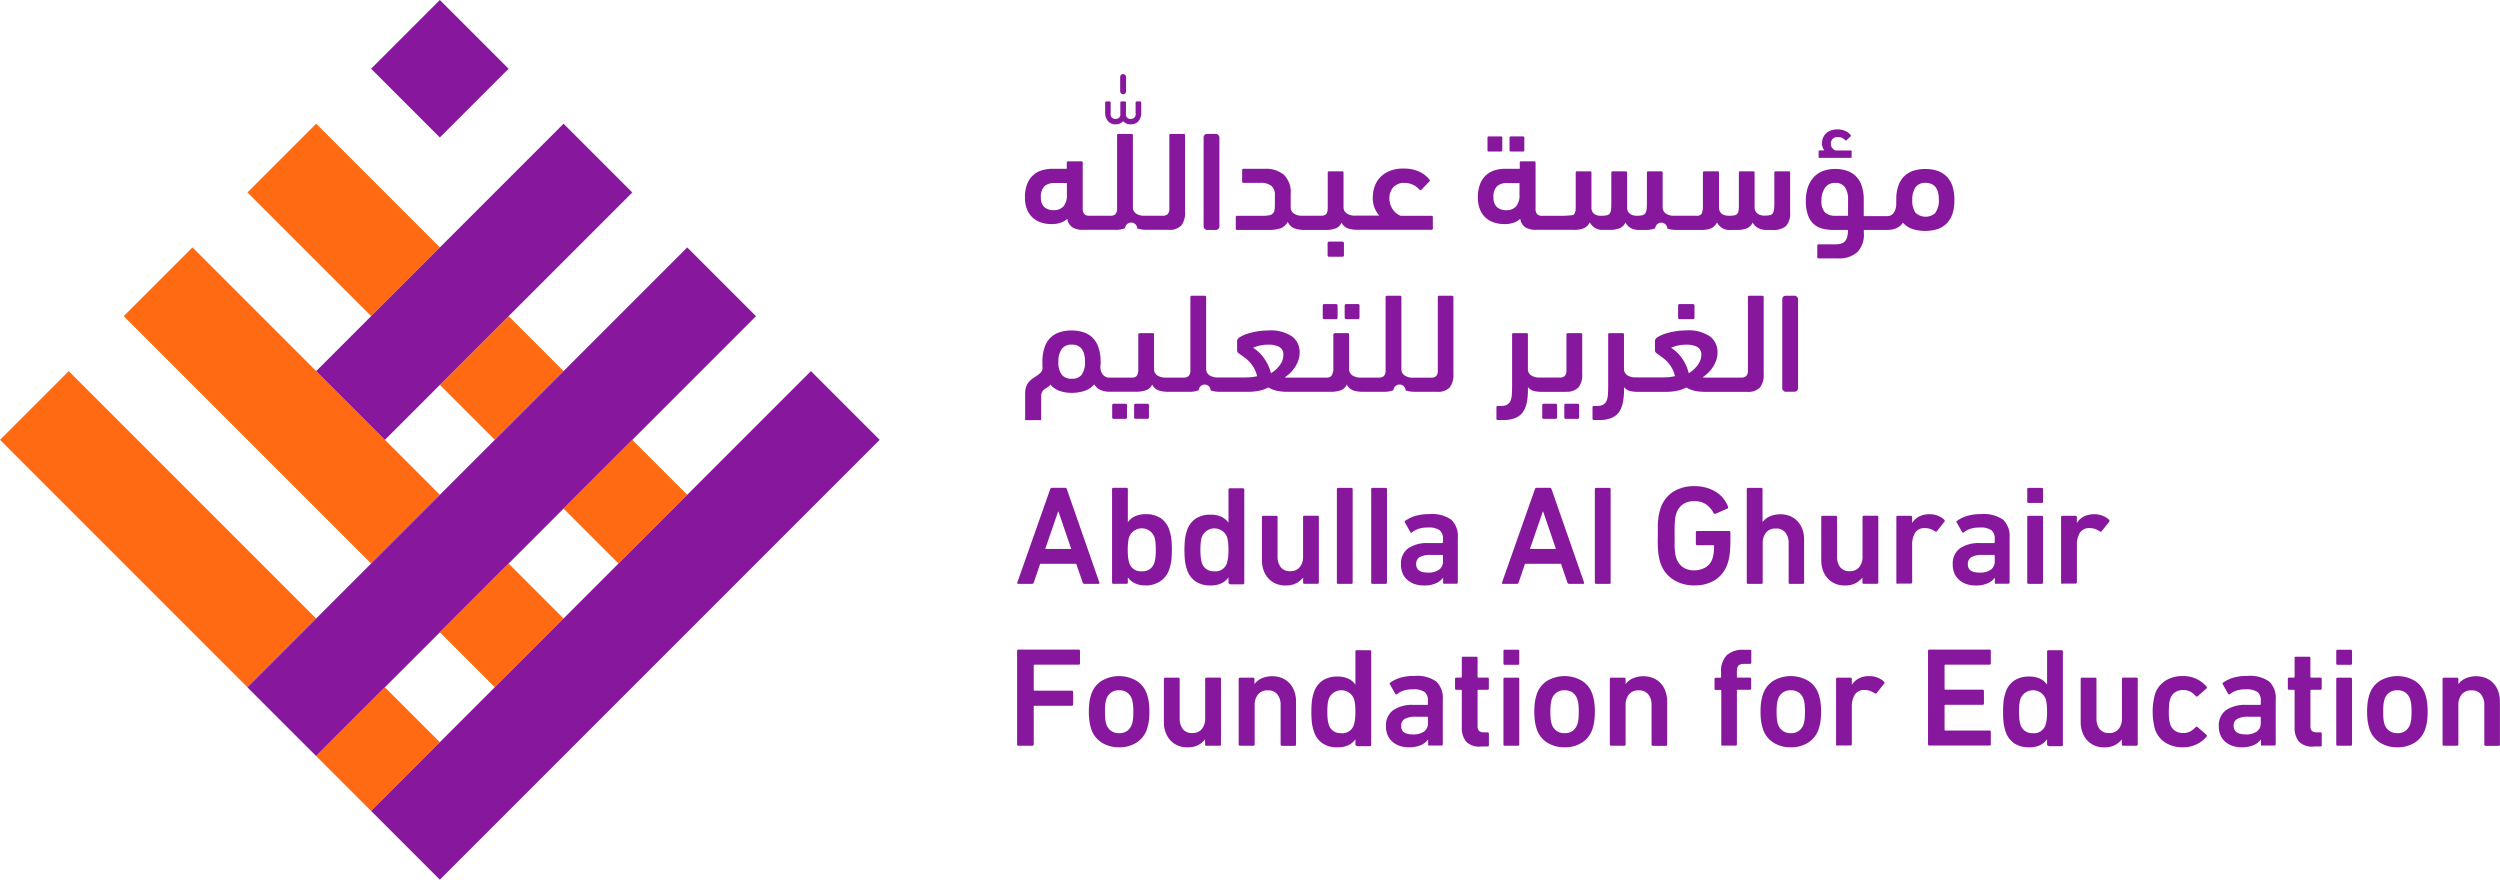
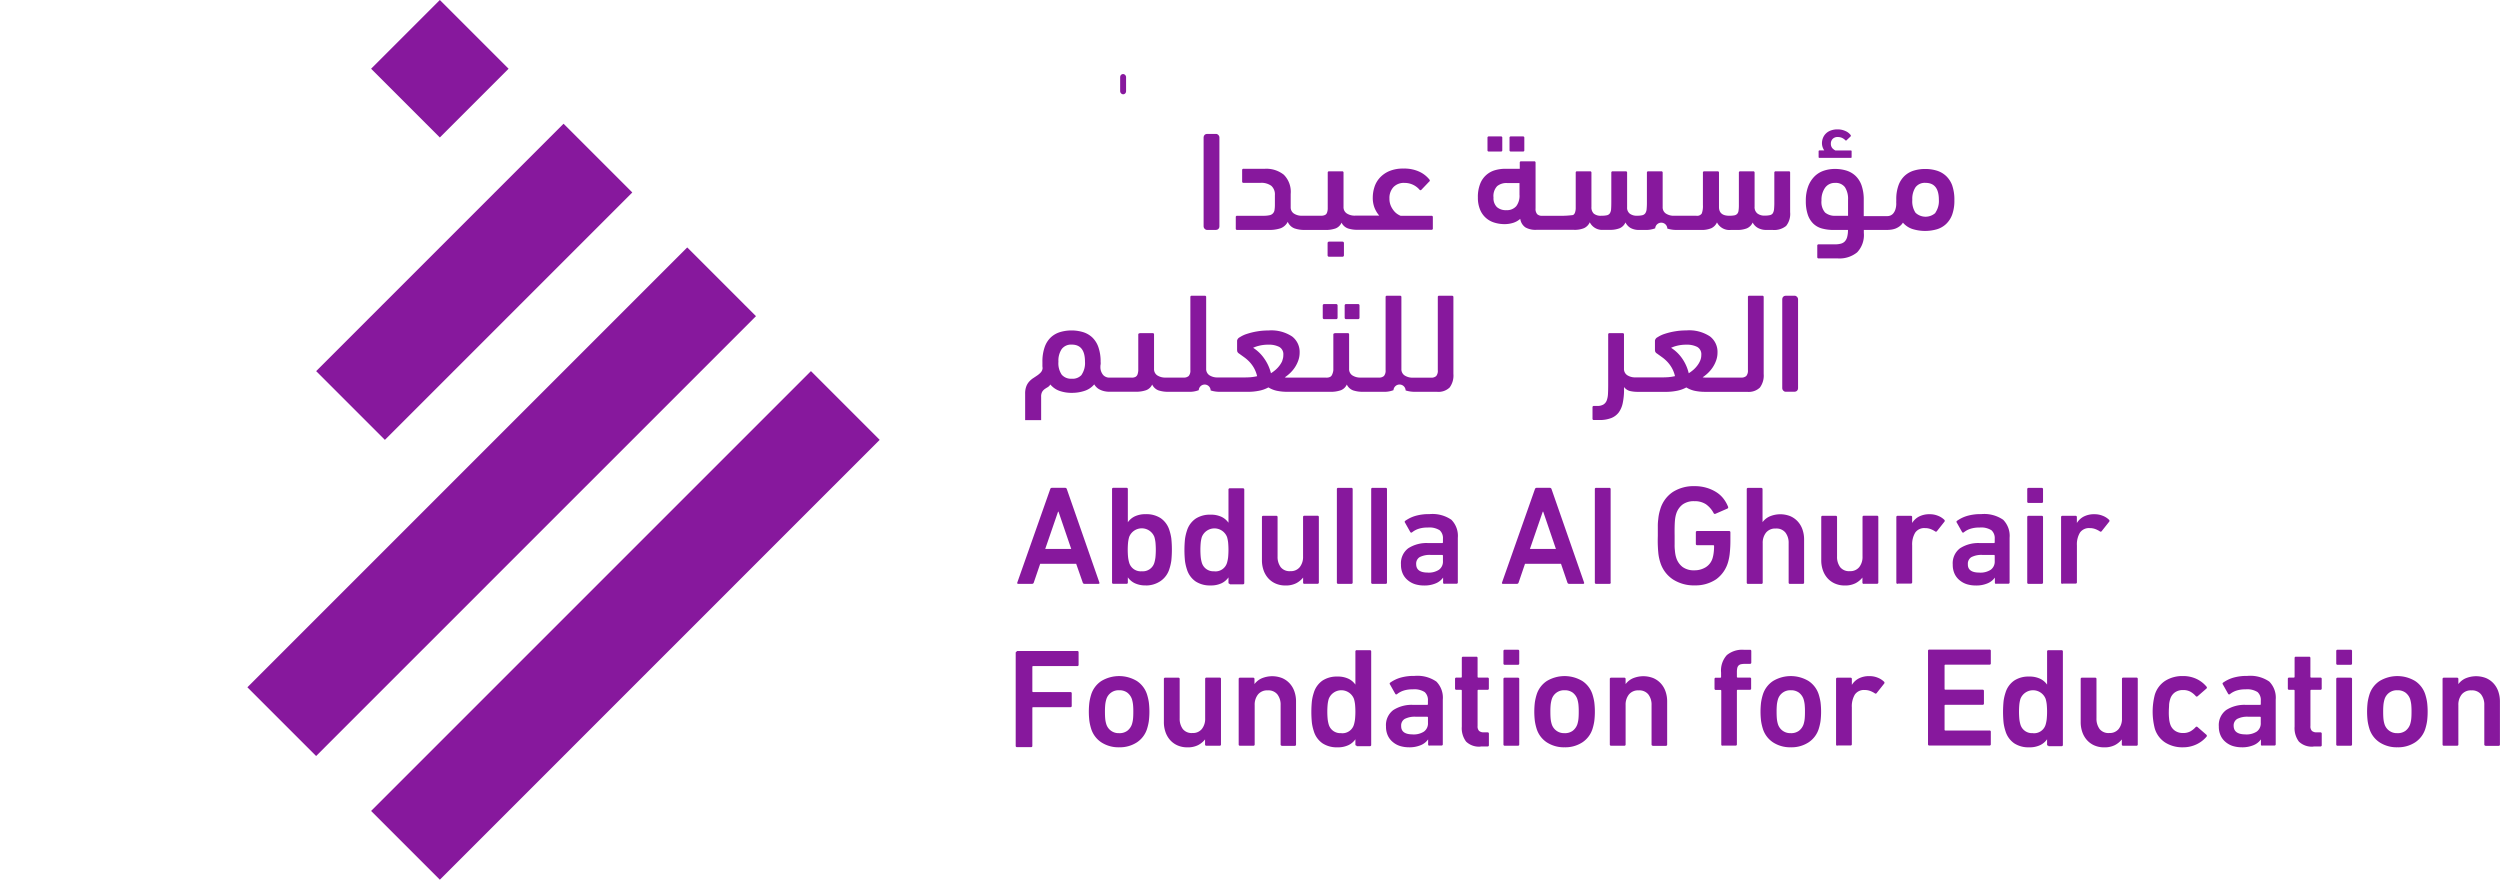
<svg xmlns="http://www.w3.org/2000/svg" width="259.09" height="91.168">
  <g transform="translate(-.001 .001)">
-     <path fill="#ff6a13" d="M58.404 52.709l7.124-7.124 5.697 5.696-7.125 7.124zM45.586 39.886l7.124-7.124 5.697 5.696-7.125 7.124zM25.645 19.943l7.124-7.124 12.82 12.82-7.123 7.125zm19.943 45.588l7.124-7.124 5.697 5.696-7.125 7.124zM12.824 32.762l7.124-7.124 25.64 25.64-7.124 7.124zm19.94 45.587l7.124-7.124 5.697 5.696-7.125 7.124zM.001 45.584l7.124-7.124 25.64 25.64-7.124 7.124z" />
-     <path fill="#87189d" d="M38.46 7.123l7.124-7.124 7.124 7.124-7.124 7.124zm-5.695 31.338l25.64-25.64 7.124 7.124-25.64 25.64zm5.695 45.582l45.584-45.584 7.124 7.124-45.584 45.584zM25.639 71.226l45.584-45.584 7.124 7.124L32.763 78.35zm79.779-3.763a.129.129 0 01.145-.145h6.219a.129.129 0 01.145.149v1.269a.129.129 0 01-.145.149h-4.561a.079.079 0 00-.087.087v2.517a.079.079 0 00.087.087h3.85a.128.128 0 01.145.149v1.269a.129.129 0 01-.145.149h-3.85a.079.079 0 00-.087.087v3.91a.128.128 0 01-.145.145h-1.435a.129.129 0 01-.145-.145v-9.677zm10.572 9.983a3.259 3.259 0 01-1.853-.514 2.616 2.616 0 01-1.061-1.435 5.25 5.25 0 01-.174-.767 8.133 8.133 0 010-1.949 5.263 5.263 0 01.174-.767 2.616 2.616 0 011.061-1.435 3.574 3.574 0 013.69 0 2.62 2.62 0 011.061 1.435 5.308 5.308 0 01.174.767 8.088 8.088 0 010 1.949 5.288 5.288 0 01-.174.767 2.616 2.616 0 01-1.061 1.435 3.234 3.234 0 01-1.837.514zm0-1.464a1.36 1.36 0 00.829-.24 1.426 1.426 0 00.489-.68 2.819 2.819 0 00.116-.564q.029-.286.029-.738a7.308 7.308 0 00-.029-.734 3.125 3.125 0 00-.116-.572 1.426 1.426 0 00-.489-.68 1.36 1.36 0 00-.829-.24 1.323 1.323 0 00-1.331.925 3.094 3.094 0 00-.116.572 7.3 7.3 0 00-.029.734q0 .452.029.738a2.8 2.8 0 00.116.564 1.323 1.323 0 001.331.912zm9.043 1.303a.129.129 0 01-.145-.145v-.51a2.256 2.256 0 01-.726.593 2.367 2.367 0 01-1.107.228 2.487 2.487 0 01-1.016-.2 2.2 2.2 0 01-.763-.547 2.442 2.442 0 01-.485-.829 3.114 3.114 0 01-.17-1.045v-4.453a.128.128 0 01.145-.145h1.347a.129.129 0 01.145.145v4.063a1.791 1.791 0 00.323 1.111 1.169 1.169 0 001 .415 1.182 1.182 0 00.974-.415 1.687 1.687 0 00.344-1.1v-4.084a.129.129 0 01.145-.145h1.349a.129.129 0 01.145.145v6.773a.129.129 0 01-.145.145h-1.347zm7.831 0a.129.129 0 01-.145-.145v-4.067a1.737 1.737 0 00-.336-1.111 1.194 1.194 0 00-1-.415 1.219 1.219 0 00-1 .415 1.687 1.687 0 00-.352 1.111v4.067a.129.129 0 01-.145.145h-1.368a.128.128 0 01-.145-.145v-6.762a.128.128 0 01.145-.145h1.347a.129.129 0 01.145.145v.518a1.9 1.9 0 01.7-.576 2.819 2.819 0 012.181-.041 2.281 2.281 0 01.767.547 2.392 2.392 0 01.489.829 3.122 3.122 0 01.17 1.045v4.45a.128.128 0 01-.145.145h-1.338zm7.75 0a.129.129 0 01-.145-.145v-.527a1.853 1.853 0 01-.7.6 2.554 2.554 0 01-1.169.236 2.683 2.683 0 01-1.538-.415 2.351 2.351 0 01-.908-1.273 4.859 4.859 0 01-.191-.829 11.319 11.319 0 010-2.3 4.859 4.859 0 01.191-.829 2.359 2.359 0 01.908-1.273 2.683 2.683 0 011.538-.415 2.554 2.554 0 011.169.236 1.853 1.853 0 01.7.6v-3.425a.129.129 0 01.145-.145h1.347a.129.129 0 01.145.145v9.66a.129.129 0 01-.145.145h-1.347zm-1.609-1.3a1.244 1.244 0 001.318-.908 3.46 3.46 0 00.108-.543 8.292 8.292 0 000-1.551 3.474 3.474 0 00-.108-.543 1.4 1.4 0 00-2.62 0 3.368 3.368 0 00-.108.543 8.21 8.21 0 000 1.551 3.347 3.347 0 00.108.543 1.244 1.244 0 001.3.9zm9.146 1.295a.129.129 0 01-.145-.145v-.51a1.75 1.75 0 01-.746.593 3 3 0 01-1.244.228 3.142 3.142 0 01-.916-.133 2.177 2.177 0 01-.755-.415 1.87 1.87 0 01-.514-.663 2.21 2.21 0 01-.191-.954 1.94 1.94 0 01.755-1.692 3.5 3.5 0 012.073-.539h1.43a.079.079 0 00.087-.087v-.34a1.107 1.107 0 00-.336-.9 1.982 1.982 0 00-1.244-.282 2.9 2.9 0 00-.978.141 2.14 2.14 0 00-.63.344.12.12 0 01-.2-.029l-.543-.966a.124.124 0 01.029-.191 3.591 3.591 0 011.024-.5 4.95 4.95 0 011.476-.191 3.464 3.464 0 012.276.585 2.372 2.372 0 01.668 1.874v4.61a.129.129 0 01-.145.145h-1.244zm-1.741-1.169a1.957 1.957 0 001.165-.294 1.045 1.045 0 00.415-.908v-.543a.079.079 0 00-.087-.087h-1.169a2.264 2.264 0 00-1.157.228.788.788 0 00-.365.726q-.017.875 1.2.875zm7.047 1.261a1.92 1.92 0 01-1.513-.514 2.305 2.305 0 01-.448-1.551v-3.731a.079.079 0 00-.087-.087h-.468a.129.129 0 01-.145-.145v-.978a.129.129 0 01.145-.145h.469a.079.079 0 00.087-.087v-1.932a.129.129 0 01.145-.145h1.345a.129.129 0 01.145.145v1.932a.079.079 0 00.087.087h.937a.129.129 0 01.145.145v.978a.129.129 0 01-.145.145h-.937a.079.079 0 00-.087.087v3.661a.667.667 0 00.162.518.746.746 0 00.5.141h.365a.129.129 0 01.145.145v1.173a.129.129 0 01-.145.145h-.7zm2.5-8.475a.129.129 0 01-.145-.145v-1.273a.129.129 0 01.145-.145h1.347a.129.129 0 01.145.145v1.273a.129.129 0 01-.145.145zm0 8.387a.129.129 0 01-.145-.145v-6.762a.129.129 0 01.145-.145h1.347a.129.129 0 01.145.145v6.762a.129.129 0 01-.145.145zm6.195.162a3.259 3.259 0 01-1.849-.514 2.616 2.616 0 01-1.061-1.435 5.291 5.291 0 01-.174-.767 8.135 8.135 0 010-1.949 5.313 5.313 0 01.174-.767 2.62 2.62 0 011.061-1.435 3.574 3.574 0 013.69 0 2.62 2.62 0 011.061 1.435 5.309 5.309 0 01.174.767 8.135 8.135 0 010 1.949 5.283 5.283 0 01-.174.767 2.62 2.62 0 01-1.061 1.435 3.234 3.234 0 01-1.841.514zm0-1.464a1.36 1.36 0 00.829-.24 1.431 1.431 0 00.489-.68 2.824 2.824 0 00.116-.564q.029-.286.029-.738a7.317 7.317 0 00-.029-.734 3.125 3.125 0 00-.116-.572 1.43 1.43 0 00-.489-.68 1.36 1.36 0 00-.829-.24 1.327 1.327 0 00-1.331.925 3.128 3.128 0 00-.116.572 7.308 7.308 0 00-.029.734q0 .452.029.738a2.821 2.821 0 00.116.564 1.327 1.327 0 001.331.912zm9.154 1.303a.128.128 0 01-.145-.145v-4.067a1.737 1.737 0 00-.336-1.111 1.194 1.194 0 00-1-.415 1.219 1.219 0 00-1 .415 1.688 1.688 0 00-.352 1.111v4.067a.128.128 0 01-.145.145h-1.347a.129.129 0 01-.145-.145v-6.762a.129.129 0 01.145-.145h1.346a.128.128 0 01.145.145v.518a1.9 1.9 0 01.7-.576 2.819 2.819 0 012.181-.041 2.285 2.285 0 01.767.547 2.389 2.389 0 01.489.829 3.113 3.113 0 01.17 1.045v4.45a.129.129 0 01-.145.145h-1.347zm7.226.001a.129.129 0 01-.145-.145v-5.552a.079.079 0 00-.087-.087h-.468a.129.129 0 01-.145-.145v-.978a.129.129 0 01.145-.145h.448a.079.079 0 00.087-.087v-.452a2.376 2.376 0 01.593-1.8 2.488 2.488 0 011.75-.556h.643a.129.129 0 01.145.145v1.169a.129.129 0 01-.145.145h-.452a2.331 2.331 0 00-.456.037.493.493 0 00-.269.141.555.555 0 00-.133.261 1.971 1.971 0 00-.037.415v.481a.079.079 0 00.087.087h1.244a.128.128 0 01.145.145v.978a.128.128 0 01-.145.145h-1.244a.079.079 0 00-.087.087v5.553a.129.129 0 01-.145.145h-1.347zm7.065.16a3.259 3.259 0 01-1.849-.514 2.616 2.616 0 01-1.061-1.435 5.3 5.3 0 01-.174-.767 8.136 8.136 0 010-1.949 5.312 5.312 0 01.174-.767 2.62 2.62 0 011.061-1.435 3.574 3.574 0 013.69 0 2.62 2.62 0 011.061 1.435 5.309 5.309 0 01.174.767 8.136 8.136 0 010 1.949 5.291 5.291 0 01-.174.767 2.62 2.62 0 01-1.061 1.435 3.234 3.234 0 01-1.841.514zm0-1.464a1.36 1.36 0 00.829-.24 1.431 1.431 0 00.489-.68 2.823 2.823 0 00.116-.564q.029-.286.029-.738a7.3 7.3 0 00-.029-.734 3.125 3.125 0 00-.116-.572 1.43 1.43 0 00-.489-.68 1.36 1.36 0 00-.829-.24 1.327 1.327 0 00-1.331.925 3.125 3.125 0 00-.116.572 7.309 7.309 0 00-.029.734q0 .452.029.738a2.817 2.817 0 00.116.564 1.327 1.327 0 001.331.912zm4.831 1.303a.129.129 0 01-.145-.145v-6.762a.129.129 0 01.145-.145h1.347a.129.129 0 01.145.145v.6a1.837 1.837 0 01.7-.659 2.318 2.318 0 011.128-.249 2.185 2.185 0 01.829.153 1.949 1.949 0 01.668.415.145.145 0 01.029.2l-.775.978a.129.129 0 01-.207.029 2.406 2.406 0 00-.5-.249 1.617 1.617 0 00-.543-.087 1.136 1.136 0 00-1.016.469 2.346 2.346 0 00-.315 1.318v3.818a.128.128 0 01-.145.145h-1.347zm9.386-9.822a.129.129 0 01.145-.145h6.217a.129.129 0 01.145.149v1.269a.129.129 0 01-.145.149h-4.561a.079.079 0 00-.087.087v2.417a.079.079 0 00.087.087h3.848a.129.129 0 01.145.149v1.269a.129.129 0 01-.145.149h-3.848a.079.079 0 00-.087.087v2.488a.079.079 0 00.087.087h4.561a.129.129 0 01.145.149v1.26a.129.129 0 01-.145.149h-6.219a.129.129 0 01-.145-.145zm12.484 9.822a.129.129 0 01-.145-.145v-.527a1.853 1.853 0 01-.7.6 2.55 2.55 0 01-1.169.236 2.683 2.683 0 01-1.538-.415 2.355 2.355 0 01-.908-1.273 4.884 4.884 0 01-.191-.829 11.319 11.319 0 010-2.3 4.889 4.889 0 01.191-.829 2.359 2.359 0 01.908-1.273 2.683 2.683 0 011.538-.415 2.55 2.55 0 011.169.236 1.853 1.853 0 01.7.6v-3.425a.129.129 0 01.145-.145h1.347a.129.129 0 01.145.145v9.66a.129.129 0 01-.145.145h-1.347zm-1.609-1.3a1.244 1.244 0 001.318-.908 3.46 3.46 0 00.108-.543 8.292 8.292 0 000-1.551 3.474 3.474 0 00-.108-.543 1.4 1.4 0 00-2.62 0 3.47 3.47 0 00-.108.543 8.29 8.29 0 000 1.551 3.453 3.453 0 00.108.543 1.244 1.244 0 001.3.9zm9.354 1.3a.129.129 0 01-.145-.145v-.51a2.255 2.255 0 01-.726.593 2.363 2.363 0 01-1.107.228 2.488 2.488 0 01-1.016-.2 2.205 2.205 0 01-.759-.547 2.455 2.455 0 01-.485-.829 3.131 3.131 0 01-.17-1.045v-4.453a.128.128 0 01.145-.145h1.347a.129.129 0 01.145.145v4.063a1.791 1.791 0 00.323 1.111 1.169 1.169 0 001 .415 1.182 1.182 0 00.974-.415 1.688 1.688 0 00.344-1.1v-4.084a.129.129 0 01.145-.145h1.347a.129.129 0 01.145.145v6.773a.129.129 0 01-.145.145h-1.347zm6.181.162a3.317 3.317 0 01-1.837-.5 2.616 2.616 0 01-1.074-1.451 7.015 7.015 0 010-3.483 2.62 2.62 0 011.074-1.451 3.317 3.317 0 011.837-.5 3.229 3.229 0 011.406.294 3.026 3.026 0 011.041.8.133.133 0 010 .2l-.92.8a.129.129 0 01-.2-.029 2.106 2.106 0 00-.564-.452 1.546 1.546 0 00-.738-.162 1.443 1.443 0 00-.829.228 1.3 1.3 0 00-.506.7 2.582 2.582 0 00-.116.576c0 .211-.029.452-.029.726a5.626 5.626 0 00.029.73 2.594 2.594 0 00.116.585 1.3 1.3 0 00.506.68 1.438 1.438 0 00.829.228 1.547 1.547 0 00.738-.162 2.106 2.106 0 00.564-.452.133.133 0 01.2 0l.92.8a.145.145 0 010 .2 3.093 3.093 0 01-1.041.792 3.23 3.23 0 01-1.406.303zm8.234-.167a.129.129 0 01-.145-.145v-.51a1.741 1.741 0 01-.746.593 3 3 0 01-1.244.228 3.147 3.147 0 01-.916-.133 2.177 2.177 0 01-.755-.415 1.878 1.878 0 01-.51-.663 2.206 2.206 0 01-.191-.954 1.94 1.94 0 01.755-1.692 3.5 3.5 0 012.073-.539h1.435a.079.079 0 00.087-.087v-.34a1.107 1.107 0 00-.336-.9 1.986 1.986 0 00-1.244-.282 2.9 2.9 0 00-.978.141 2.135 2.135 0 00-.63.344.12.12 0 01-.2-.029l-.543-.966a.124.124 0 01.029-.191 3.6 3.6 0 011.024-.5 4.975 4.975 0 011.48-.191 3.464 3.464 0 012.276.585 2.372 2.372 0 01.668 1.874v4.61a.129.129 0 01-.145.145h-1.244zm-1.741-1.169a1.957 1.957 0 001.165-.294 1.049 1.049 0 00.415-.908v-.543a.079.079 0 00-.087-.087h-1.2a2.259 2.259 0 00-1.157.228.788.788 0 00-.365.726q.017.875 1.231.875zm7.048 1.261a1.924 1.924 0 01-1.513-.514 2.31 2.31 0 01-.448-1.551v-3.731a.079.079 0 00-.087-.087h-.469a.129.129 0 01-.145-.145v-.978a.129.129 0 01.145-.145h.469a.079.079 0 00.087-.087v-1.932a.129.129 0 01.145-.145h1.347a.129.129 0 01.145.145v1.932a.079.079 0 00.087.087h.941a.129.129 0 01.145.145v.978a.129.129 0 01-.145.145h-.937a.079.079 0 00-.087.087v3.661a.667.667 0 00.162.518.746.746 0 00.5.141h.365a.129.129 0 01.145.145v1.173a.129.129 0 01-.145.145h-.7zm2.5-8.475a.129.129 0 01-.145-.145v-1.273a.129.129 0 01.145-.145h1.347a.129.129 0 01.145.145v1.273a.129.129 0 01-.145.145zm0 8.387a.128.128 0 01-.145-.145v-6.762a.129.129 0 01.145-.145h1.347a.129.129 0 01.145.145v6.762a.129.129 0 01-.145.145h-1.347zm6.194.162a3.259 3.259 0 01-1.849-.514 2.616 2.616 0 01-1.061-1.435 5.3 5.3 0 01-.174-.767 8.136 8.136 0 010-1.949 5.313 5.313 0 01.174-.767 2.62 2.62 0 011.061-1.435 3.574 3.574 0 013.69 0 2.621 2.621 0 011.061 1.435 5.3 5.3 0 01.174.767 8.133 8.133 0 010 1.949 5.288 5.288 0 01-.174.767 2.621 2.621 0 01-1.061 1.435 3.234 3.234 0 01-1.841.514zm0-1.464a1.36 1.36 0 00.829-.24 1.43 1.43 0 00.489-.68 2.817 2.817 0 00.116-.564q.029-.286.029-.738a7.308 7.308 0 00-.029-.734 3.125 3.125 0 00-.116-.572 1.43 1.43 0 00-.489-.68 1.36 1.36 0 00-.829-.24 1.327 1.327 0 00-1.331.925 3.13 3.13 0 00-.116.572 7.308 7.308 0 00-.029.734q0 .452.029.738a2.813 2.813 0 00.116.564 1.327 1.327 0 001.331.912zm9.15 1.303a.129.129 0 01-.145-.145v-4.067a1.737 1.737 0 00-.336-1.111 1.194 1.194 0 00-1-.415 1.219 1.219 0 00-1 .415 1.688 1.688 0 00-.352 1.111v4.067a.128.128 0 01-.145.145h-1.347a.128.128 0 01-.145-.145v-6.762a.128.128 0 01.145-.145h1.347a.129.129 0 01.145.145v.518a1.9 1.9 0 01.7-.576 2.819 2.819 0 012.181-.041 2.284 2.284 0 01.767.547 2.389 2.389 0 01.489.829 3.114 3.114 0 01.17 1.045v4.45a.129.129 0 01-.145.145h-1.347zM108.838 50.701a.182.182 0 01.191-.145h1.347a.182.182 0 01.191.145l3.367 9.66c.029.1 0 .145-.1.145h-1.435a.182.182 0 01-.191-.145l-.676-1.932h-3.731l-.659 1.932a.182.182 0 01-.191.145h-1.418c-.1 0-.133-.05-.1-.145zm2.181 6.19l-1.318-3.864h-.046l-1.331 3.864h2.695zm7.736 3.777a2.554 2.554 0 01-1.169-.236 1.853 1.853 0 01-.7-.6v.527a.129.129 0 01-.145.145h-1.347a.129.129 0 01-.145-.145v-9.66a.128.128 0 01.145-.145h1.347a.129.129 0 01.145.145v3.424a1.853 1.853 0 01.7-.6 2.554 2.554 0 011.169-.236 2.683 2.683 0 011.538.415 2.359 2.359 0 01.908 1.273 4.921 4.921 0 01.191.829 11.319 11.319 0 010 2.3 4.921 4.921 0 01-.191.829 2.355 2.355 0 01-.908 1.273 2.683 2.683 0 01-1.538.469zm-.415-1.464a1.244 1.244 0 001.3-.908 3.413 3.413 0 00.108-.543 8.21 8.21 0 000-1.551 3.435 3.435 0 00-.108-.543 1.4 1.4 0 00-2.62 0 3.4 3.4 0 00-.108.543 8.21 8.21 0 000 1.551 3.388 3.388 0 00.108.543 1.244 1.244 0 001.31.908zm9.121 1.307a.129.129 0 01-.145-.145v-.53a1.854 1.854 0 01-.7.6 2.554 2.554 0 01-1.169.236 2.682 2.682 0 01-1.538-.415 2.351 2.351 0 01-.908-1.273 4.862 4.862 0 01-.191-.829 11.319 11.319 0 010-2.3 4.859 4.859 0 01.191-.829 2.359 2.359 0 01.908-1.273 2.683 2.683 0 011.538-.415 2.554 2.554 0 011.169.236 1.853 1.853 0 01.7.6v-3.425a.129.129 0 01.145-.145h1.347a.129.129 0 01.145.145v9.66a.129.129 0 01-.145.145h-1.347zm-1.609-1.3a1.244 1.244 0 001.318-.908 3.453 3.453 0 00.108-.543 8.287 8.287 0 000-1.551 3.467 3.467 0 00-.108-.543 1.4 1.4 0 00-2.62 0 3.364 3.364 0 00-.108.543 8.21 8.21 0 000 1.551 3.347 3.347 0 00.108.543 1.244 1.244 0 001.3.9zm9.343 1.299a.128.128 0 01-.145-.145v-.51a2.255 2.255 0 01-.726.593 2.367 2.367 0 01-1.107.228 2.488 2.488 0 01-1.016-.2 2.2 2.2 0 01-.763-.547 2.442 2.442 0 01-.485-.829 3.115 3.115 0 01-.17-1.045v-4.457a.129.129 0 01.145-.145h1.331a.129.129 0 01.145.145v4.067a1.791 1.791 0 00.323 1.111 1.169 1.169 0 001 .415 1.182 1.182 0 00.974-.415 1.687 1.687 0 00.344-1.1v-4.084a.129.129 0 01.145-.145h1.347a.129.129 0 01.145.145v6.762a.129.129 0 01-.145.145h-1.347zm14.508.001a.129.129 0 01-.145-.145v-.51a1.75 1.75 0 01-.746.593 3 3 0 01-1.244.228 3.143 3.143 0 01-.916-.133 2.177 2.177 0 01-.755-.415 1.87 1.87 0 01-.514-.663 2.21 2.21 0 01-.191-.954 1.94 1.94 0 01.755-1.692 3.5 3.5 0 012.073-.539h1.435a.079.079 0 00.087-.087v-.34a1.107 1.107 0 00-.336-.9 1.982 1.982 0 00-1.244-.282 2.9 2.9 0 00-.978.141 2.139 2.139 0 00-.63.344.12.12 0 01-.2-.029l-.543-.966a.124.124 0 01.029-.191 3.591 3.591 0 011.024-.5 4.95 4.95 0 011.476-.191 3.464 3.464 0 012.276.585 2.372 2.372 0 01.668 1.874v4.61a.129.129 0 01-.145.145h-1.246zm-1.741-1.169a1.957 1.957 0 001.165-.294 1.045 1.045 0 00.415-.908v-.543a.079.079 0 00-.087-.087h-1.169a2.264 2.264 0 00-1.157.228.788.788 0 00-.361.721q0 .879 1.194.879zm11.109-8.641a.182.182 0 01.191-.145h1.347a.182.182 0 01.191.145l3.367 9.66c.029.1 0 .145-.1.145h-1.44a.182.182 0 01-.191-.145l-.659-1.932h-3.73l-.659 1.932a.182.182 0 01-.191.145h-1.43c-.1 0-.133-.05-.1-.145zm2.181 6.19l-1.318-3.864h-.046l-1.331 3.864zm10.808 1.374a4.776 4.776 0 01-.124-.469 4.629 4.629 0 01-.079-.543q-.029-.307-.046-.726t0-1v-1a5 5 0 01.046-.726 4.629 4.629 0 01.079-.543c.033-.158.075-.311.124-.468a3.255 3.255 0 011.3-1.8 4 4 0 012.255-.609 4.3 4.3 0 011.273.178 4 4 0 011.012.464 2.873 2.873 0 01.734.68 3.438 3.438 0 01.452.8.145.145 0 01-.058.2l-1.244.543a.141.141 0 01-.191-.075 2.616 2.616 0 00-.8-.916 2.11 2.11 0 00-1.2-.315 1.965 1.965 0 00-1.215.344 1.928 1.928 0 00-.659.958 2.689 2.689 0 00-.079.307 3.653 3.653 0 00-.058.439q-.021.261-.029.634t0 .9v.9a4.123 4.123 0 00.029.634 3.647 3.647 0 00.058.439 2.69 2.69 0 00.079.307 1.928 1.928 0 00.659.958 1.965 1.965 0 001.215.344 2.2 2.2 0 001.169-.311 1.659 1.659 0 00.717-.925 3.422 3.422 0 00.116-.547 5.364 5.364 0 00.046-.734.079.079 0 00-.087-.087h-1.658a.129.129 0 01-.145-.145v-1.177a.129.129 0 01.145-.145h3.292a.129.129 0 01.145.145v.862q0 .614-.058 1.206a5.108 5.108 0 01-.174.974 3.317 3.317 0 01-1.235 1.808 3.831 3.831 0 01-2.218.638 4 4 0 01-2.255-.609 3.255 3.255 0 01-1.333-1.792zm13.454 2.247a.129.129 0 01-.145-.145V56.3a1.737 1.737 0 00-.336-1.111 1.194 1.194 0 00-1-.415 1.219 1.219 0 00-1 .415 1.687 1.687 0 00-.352 1.111v4.067a.128.128 0 01-.145.145h-1.364a.128.128 0 01-.145-.145v-9.66a.128.128 0 01.145-.145h1.347a.129.129 0 01.145.145v3.405a1.9 1.9 0 01.7-.576 2.819 2.819 0 012.181-.041 2.28 2.28 0 01.767.547 2.393 2.393 0 01.489.829 3.122 3.122 0 01.17 1.045v4.449a.129.129 0 01-.145.145h-1.338zm7.646-.002a.129.129 0 01-.145-.145v-.51a2.255 2.255 0 01-.726.593 2.368 2.368 0 01-1.107.228 2.488 2.488 0 01-1.016-.2 2.2 2.2 0 01-.763-.547 2.442 2.442 0 01-.485-.829 3.115 3.115 0 01-.17-1.045v-4.457a.129.129 0 01.145-.145h1.347a.129.129 0 01.145.145v4.067a1.791 1.791 0 00.323 1.111 1.169 1.169 0 001 .415 1.182 1.182 0 00.974-.415 1.687 1.687 0 00.344-1.1v-4.084a.129.129 0 01.145-.145h1.347a.129.129 0 01.145.145v6.762a.129.129 0 01-.145.145h-1.347zm3.515 0a.128.128 0 01-.145-.145v-6.766a.129.129 0 01.145-.145h1.347a.128.128 0 01.145.145v.6a1.841 1.841 0 01.7-.659 2.322 2.322 0 011.128-.249 2.181 2.181 0 01.829.153 1.936 1.936 0 01.667.415.145.145 0 01.029.2l-.775.978a.129.129 0 01-.2.029 2.413 2.413 0 00-.5-.249 1.621 1.621 0 00-.543-.087 1.136 1.136 0 00-1.016.468 2.347 2.347 0 00-.315 1.318v3.818a.129.129 0 01-.145.145h-1.347zm10.212.001a.128.128 0 01-.145-.145v-.51a1.75 1.75 0 01-.746.593 3 3 0 01-1.244.228 3.143 3.143 0 01-.916-.133 2.177 2.177 0 01-.755-.415 1.87 1.87 0 01-.514-.663 2.21 2.21 0 01-.191-.954 1.94 1.94 0 01.755-1.692 3.5 3.5 0 012.073-.539h1.435a.079.079 0 00.087-.087v-.34a1.107 1.107 0 00-.336-.9 1.982 1.982 0 00-1.244-.282 2.9 2.9 0 00-.978.141 2.14 2.14 0 00-.63.344.12.12 0 01-.2-.029l-.543-.966a.124.124 0 01.029-.191 3.59 3.59 0 011.024-.5 4.951 4.951 0 011.476-.191 3.464 3.464 0 012.276.585 2.372 2.372 0 01.668 1.874v4.61a.129.129 0 01-.145.145h-1.248zm-1.741-1.169a1.957 1.957 0 001.165-.294 1.045 1.045 0 00.415-.908v-.543a.079.079 0 00-.087-.087h-1.174a2.264 2.264 0 00-1.157.228.788.788 0 00-.365.726q-.025.875 1.19.875zm5.095-7.219a.129.129 0 01-.145-.145v-1.273a.129.129 0 01.145-.145h1.347a.129.129 0 01.145.145v1.273a.129.129 0 01-.145.145zm0 8.387a.129.129 0 01-.145-.145v-6.766a.129.129 0 01.145-.145h1.347a.129.129 0 01.145.145v6.762a.129.129 0 01-.145.145h-1.347zm3.507 0a.129.129 0 01-.145-.145v-6.766a.129.129 0 01.145-.145h1.347a.129.129 0 01.145.145v.6a1.841 1.841 0 01.7-.659 2.322 2.322 0 011.128-.249 2.181 2.181 0 01.829.153 1.936 1.936 0 01.667.415.145.145 0 01.029.2l-.775.978a.129.129 0 01-.2.029 2.414 2.414 0 00-.5-.249 1.622 1.622 0 00-.543-.087 1.136 1.136 0 00-1.016.469 2.347 2.347 0 00-.315 1.318v3.818a.129.129 0 01-.145.145h-1.347zm-73.562-.148a.129.129 0 01-.145.145h-1.347a.129.129 0 01-.145-.145v-9.66a.129.129 0 01.145-.145h1.347a.128.128 0 01.145.145zm3.557 0a.129.129 0 01-.145.145h-1.347a.129.129 0 01-.145-.145v-9.66a.129.129 0 01.145-.145h1.347a.129.129 0 01.145.145zm23.191 0a.128.128 0 01-.145.145h-1.36a.128.128 0 01-.145-.145v-9.66a.128.128 0 01.145-.145h1.347a.129.129 0 01.145.145v9.66zm-27.428-28.853h1.244a.145.145 0 01.145.145v1.273a.149.149 0 01-.149.149h-1.244a.145.145 0 01-.145-.145v-1.289a.149.149 0 01.149-.133zm-2.272 0h1.244a.145.145 0 01.145.145v1.273a.149.149 0 01-.149.149h-1.244a.145.145 0 01-.145-.145v-1.289a.149.149 0 01.149-.133z" />
+     <path fill="#87189d" d="M38.46 7.123l7.124-7.124 7.124 7.124-7.124 7.124zm-5.695 31.338l25.64-25.64 7.124 7.124-25.64 25.64zm5.695 45.582l45.584-45.584 7.124 7.124-45.584 45.584zM25.639 71.226l45.584-45.584 7.124 7.124L32.763 78.35zm79.779-3.763h6.219a.129.129 0 01.145.149v1.269a.129.129 0 01-.145.149h-4.561a.079.079 0 00-.087.087v2.517a.079.079 0 00.087.087h3.85a.128.128 0 01.145.149v1.269a.129.129 0 01-.145.149h-3.85a.079.079 0 00-.087.087v3.91a.128.128 0 01-.145.145h-1.435a.129.129 0 01-.145-.145v-9.677zm10.572 9.983a3.259 3.259 0 01-1.853-.514 2.616 2.616 0 01-1.061-1.435 5.25 5.25 0 01-.174-.767 8.133 8.133 0 010-1.949 5.263 5.263 0 01.174-.767 2.616 2.616 0 011.061-1.435 3.574 3.574 0 013.69 0 2.62 2.62 0 011.061 1.435 5.308 5.308 0 01.174.767 8.088 8.088 0 010 1.949 5.288 5.288 0 01-.174.767 2.616 2.616 0 01-1.061 1.435 3.234 3.234 0 01-1.837.514zm0-1.464a1.36 1.36 0 00.829-.24 1.426 1.426 0 00.489-.68 2.819 2.819 0 00.116-.564q.029-.286.029-.738a7.308 7.308 0 00-.029-.734 3.125 3.125 0 00-.116-.572 1.426 1.426 0 00-.489-.68 1.36 1.36 0 00-.829-.24 1.323 1.323 0 00-1.331.925 3.094 3.094 0 00-.116.572 7.3 7.3 0 00-.029.734q0 .452.029.738a2.8 2.8 0 00.116.564 1.323 1.323 0 001.331.912zm9.043 1.303a.129.129 0 01-.145-.145v-.51a2.256 2.256 0 01-.726.593 2.367 2.367 0 01-1.107.228 2.487 2.487 0 01-1.016-.2 2.2 2.2 0 01-.763-.547 2.442 2.442 0 01-.485-.829 3.114 3.114 0 01-.17-1.045v-4.453a.128.128 0 01.145-.145h1.347a.129.129 0 01.145.145v4.063a1.791 1.791 0 00.323 1.111 1.169 1.169 0 001 .415 1.182 1.182 0 00.974-.415 1.687 1.687 0 00.344-1.1v-4.084a.129.129 0 01.145-.145h1.349a.129.129 0 01.145.145v6.773a.129.129 0 01-.145.145h-1.347zm7.831 0a.129.129 0 01-.145-.145v-4.067a1.737 1.737 0 00-.336-1.111 1.194 1.194 0 00-1-.415 1.219 1.219 0 00-1 .415 1.687 1.687 0 00-.352 1.111v4.067a.129.129 0 01-.145.145h-1.368a.128.128 0 01-.145-.145v-6.762a.128.128 0 01.145-.145h1.347a.129.129 0 01.145.145v.518a1.9 1.9 0 01.7-.576 2.819 2.819 0 012.181-.041 2.281 2.281 0 01.767.547 2.392 2.392 0 01.489.829 3.122 3.122 0 01.17 1.045v4.45a.128.128 0 01-.145.145h-1.338zm7.75 0a.129.129 0 01-.145-.145v-.527a1.853 1.853 0 01-.7.6 2.554 2.554 0 01-1.169.236 2.683 2.683 0 01-1.538-.415 2.351 2.351 0 01-.908-1.273 4.859 4.859 0 01-.191-.829 11.319 11.319 0 010-2.3 4.859 4.859 0 01.191-.829 2.359 2.359 0 01.908-1.273 2.683 2.683 0 011.538-.415 2.554 2.554 0 011.169.236 1.853 1.853 0 01.7.6v-3.425a.129.129 0 01.145-.145h1.347a.129.129 0 01.145.145v9.66a.129.129 0 01-.145.145h-1.347zm-1.609-1.3a1.244 1.244 0 001.318-.908 3.46 3.46 0 00.108-.543 8.292 8.292 0 000-1.551 3.474 3.474 0 00-.108-.543 1.4 1.4 0 00-2.62 0 3.368 3.368 0 00-.108.543 8.21 8.21 0 000 1.551 3.347 3.347 0 00.108.543 1.244 1.244 0 001.3.9zm9.146 1.295a.129.129 0 01-.145-.145v-.51a1.75 1.75 0 01-.746.593 3 3 0 01-1.244.228 3.142 3.142 0 01-.916-.133 2.177 2.177 0 01-.755-.415 1.87 1.87 0 01-.514-.663 2.21 2.21 0 01-.191-.954 1.94 1.94 0 01.755-1.692 3.5 3.5 0 012.073-.539h1.43a.079.079 0 00.087-.087v-.34a1.107 1.107 0 00-.336-.9 1.982 1.982 0 00-1.244-.282 2.9 2.9 0 00-.978.141 2.14 2.14 0 00-.63.344.12.12 0 01-.2-.029l-.543-.966a.124.124 0 01.029-.191 3.591 3.591 0 011.024-.5 4.95 4.95 0 011.476-.191 3.464 3.464 0 012.276.585 2.372 2.372 0 01.668 1.874v4.61a.129.129 0 01-.145.145h-1.244zm-1.741-1.169a1.957 1.957 0 001.165-.294 1.045 1.045 0 00.415-.908v-.543a.079.079 0 00-.087-.087h-1.169a2.264 2.264 0 00-1.157.228.788.788 0 00-.365.726q-.017.875 1.2.875zm7.047 1.261a1.92 1.92 0 01-1.513-.514 2.305 2.305 0 01-.448-1.551v-3.731a.079.079 0 00-.087-.087h-.468a.129.129 0 01-.145-.145v-.978a.129.129 0 01.145-.145h.469a.079.079 0 00.087-.087v-1.932a.129.129 0 01.145-.145h1.345a.129.129 0 01.145.145v1.932a.079.079 0 00.087.087h.937a.129.129 0 01.145.145v.978a.129.129 0 01-.145.145h-.937a.079.079 0 00-.087.087v3.661a.667.667 0 00.162.518.746.746 0 00.5.141h.365a.129.129 0 01.145.145v1.173a.129.129 0 01-.145.145h-.7zm2.5-8.475a.129.129 0 01-.145-.145v-1.273a.129.129 0 01.145-.145h1.347a.129.129 0 01.145.145v1.273a.129.129 0 01-.145.145zm0 8.387a.129.129 0 01-.145-.145v-6.762a.129.129 0 01.145-.145h1.347a.129.129 0 01.145.145v6.762a.129.129 0 01-.145.145zm6.195.162a3.259 3.259 0 01-1.849-.514 2.616 2.616 0 01-1.061-1.435 5.291 5.291 0 01-.174-.767 8.135 8.135 0 010-1.949 5.313 5.313 0 01.174-.767 2.62 2.62 0 011.061-1.435 3.574 3.574 0 013.69 0 2.62 2.62 0 011.061 1.435 5.309 5.309 0 01.174.767 8.135 8.135 0 010 1.949 5.283 5.283 0 01-.174.767 2.62 2.62 0 01-1.061 1.435 3.234 3.234 0 01-1.841.514zm0-1.464a1.36 1.36 0 00.829-.24 1.431 1.431 0 00.489-.68 2.824 2.824 0 00.116-.564q.029-.286.029-.738a7.317 7.317 0 00-.029-.734 3.125 3.125 0 00-.116-.572 1.43 1.43 0 00-.489-.68 1.36 1.36 0 00-.829-.24 1.327 1.327 0 00-1.331.925 3.128 3.128 0 00-.116.572 7.308 7.308 0 00-.029.734q0 .452.029.738a2.821 2.821 0 00.116.564 1.327 1.327 0 001.331.912zm9.154 1.303a.128.128 0 01-.145-.145v-4.067a1.737 1.737 0 00-.336-1.111 1.194 1.194 0 00-1-.415 1.219 1.219 0 00-1 .415 1.688 1.688 0 00-.352 1.111v4.067a.128.128 0 01-.145.145h-1.347a.129.129 0 01-.145-.145v-6.762a.129.129 0 01.145-.145h1.346a.128.128 0 01.145.145v.518a1.9 1.9 0 01.7-.576 2.819 2.819 0 012.181-.041 2.285 2.285 0 01.767.547 2.389 2.389 0 01.489.829 3.113 3.113 0 01.17 1.045v4.45a.129.129 0 01-.145.145h-1.347zm7.226.001a.129.129 0 01-.145-.145v-5.552a.079.079 0 00-.087-.087h-.468a.129.129 0 01-.145-.145v-.978a.129.129 0 01.145-.145h.448a.079.079 0 00.087-.087v-.452a2.376 2.376 0 01.593-1.8 2.488 2.488 0 011.75-.556h.643a.129.129 0 01.145.145v1.169a.129.129 0 01-.145.145h-.452a2.331 2.331 0 00-.456.037.493.493 0 00-.269.141.555.555 0 00-.133.261 1.971 1.971 0 00-.037.415v.481a.079.079 0 00.087.087h1.244a.128.128 0 01.145.145v.978a.128.128 0 01-.145.145h-1.244a.079.079 0 00-.087.087v5.553a.129.129 0 01-.145.145h-1.347zm7.065.16a3.259 3.259 0 01-1.849-.514 2.616 2.616 0 01-1.061-1.435 5.3 5.3 0 01-.174-.767 8.136 8.136 0 010-1.949 5.312 5.312 0 01.174-.767 2.62 2.62 0 011.061-1.435 3.574 3.574 0 013.69 0 2.62 2.62 0 011.061 1.435 5.309 5.309 0 01.174.767 8.136 8.136 0 010 1.949 5.291 5.291 0 01-.174.767 2.62 2.62 0 01-1.061 1.435 3.234 3.234 0 01-1.841.514zm0-1.464a1.36 1.36 0 00.829-.24 1.431 1.431 0 00.489-.68 2.823 2.823 0 00.116-.564q.029-.286.029-.738a7.3 7.3 0 00-.029-.734 3.125 3.125 0 00-.116-.572 1.43 1.43 0 00-.489-.68 1.36 1.36 0 00-.829-.24 1.327 1.327 0 00-1.331.925 3.125 3.125 0 00-.116.572 7.309 7.309 0 00-.029.734q0 .452.029.738a2.817 2.817 0 00.116.564 1.327 1.327 0 001.331.912zm4.831 1.303a.129.129 0 01-.145-.145v-6.762a.129.129 0 01.145-.145h1.347a.129.129 0 01.145.145v.6a1.837 1.837 0 01.7-.659 2.318 2.318 0 011.128-.249 2.185 2.185 0 01.829.153 1.949 1.949 0 01.668.415.145.145 0 01.029.2l-.775.978a.129.129 0 01-.207.029 2.406 2.406 0 00-.5-.249 1.617 1.617 0 00-.543-.087 1.136 1.136 0 00-1.016.469 2.346 2.346 0 00-.315 1.318v3.818a.128.128 0 01-.145.145h-1.347zm9.386-9.822a.129.129 0 01.145-.145h6.217a.129.129 0 01.145.149v1.269a.129.129 0 01-.145.149h-4.561a.079.079 0 00-.087.087v2.417a.079.079 0 00.087.087h3.848a.129.129 0 01.145.149v1.269a.129.129 0 01-.145.149h-3.848a.079.079 0 00-.087.087v2.488a.079.079 0 00.087.087h4.561a.129.129 0 01.145.149v1.26a.129.129 0 01-.145.149h-6.219a.129.129 0 01-.145-.145zm12.484 9.822a.129.129 0 01-.145-.145v-.527a1.853 1.853 0 01-.7.6 2.55 2.55 0 01-1.169.236 2.683 2.683 0 01-1.538-.415 2.355 2.355 0 01-.908-1.273 4.884 4.884 0 01-.191-.829 11.319 11.319 0 010-2.3 4.889 4.889 0 01.191-.829 2.359 2.359 0 01.908-1.273 2.683 2.683 0 011.538-.415 2.55 2.55 0 011.169.236 1.853 1.853 0 01.7.6v-3.425a.129.129 0 01.145-.145h1.347a.129.129 0 01.145.145v9.66a.129.129 0 01-.145.145h-1.347zm-1.609-1.3a1.244 1.244 0 001.318-.908 3.46 3.46 0 00.108-.543 8.292 8.292 0 000-1.551 3.474 3.474 0 00-.108-.543 1.4 1.4 0 00-2.62 0 3.47 3.47 0 00-.108.543 8.29 8.29 0 000 1.551 3.453 3.453 0 00.108.543 1.244 1.244 0 001.3.9zm9.354 1.3a.129.129 0 01-.145-.145v-.51a2.255 2.255 0 01-.726.593 2.363 2.363 0 01-1.107.228 2.488 2.488 0 01-1.016-.2 2.205 2.205 0 01-.759-.547 2.455 2.455 0 01-.485-.829 3.131 3.131 0 01-.17-1.045v-4.453a.128.128 0 01.145-.145h1.347a.129.129 0 01.145.145v4.063a1.791 1.791 0 00.323 1.111 1.169 1.169 0 001 .415 1.182 1.182 0 00.974-.415 1.688 1.688 0 00.344-1.1v-4.084a.129.129 0 01.145-.145h1.347a.129.129 0 01.145.145v6.773a.129.129 0 01-.145.145h-1.347zm6.181.162a3.317 3.317 0 01-1.837-.5 2.616 2.616 0 01-1.074-1.451 7.015 7.015 0 010-3.483 2.62 2.62 0 011.074-1.451 3.317 3.317 0 011.837-.5 3.229 3.229 0 011.406.294 3.026 3.026 0 011.041.8.133.133 0 010 .2l-.92.8a.129.129 0 01-.2-.029 2.106 2.106 0 00-.564-.452 1.546 1.546 0 00-.738-.162 1.443 1.443 0 00-.829.228 1.3 1.3 0 00-.506.7 2.582 2.582 0 00-.116.576c0 .211-.029.452-.029.726a5.626 5.626 0 00.029.73 2.594 2.594 0 00.116.585 1.3 1.3 0 00.506.68 1.438 1.438 0 00.829.228 1.547 1.547 0 00.738-.162 2.106 2.106 0 00.564-.452.133.133 0 01.2 0l.92.8a.145.145 0 010 .2 3.093 3.093 0 01-1.041.792 3.23 3.23 0 01-1.406.303zm8.234-.167a.129.129 0 01-.145-.145v-.51a1.741 1.741 0 01-.746.593 3 3 0 01-1.244.228 3.147 3.147 0 01-.916-.133 2.177 2.177 0 01-.755-.415 1.878 1.878 0 01-.51-.663 2.206 2.206 0 01-.191-.954 1.94 1.94 0 01.755-1.692 3.5 3.5 0 012.073-.539h1.435a.079.079 0 00.087-.087v-.34a1.107 1.107 0 00-.336-.9 1.986 1.986 0 00-1.244-.282 2.9 2.9 0 00-.978.141 2.135 2.135 0 00-.63.344.12.12 0 01-.2-.029l-.543-.966a.124.124 0 01.029-.191 3.6 3.6 0 011.024-.5 4.975 4.975 0 011.48-.191 3.464 3.464 0 012.276.585 2.372 2.372 0 01.668 1.874v4.61a.129.129 0 01-.145.145h-1.244zm-1.741-1.169a1.957 1.957 0 001.165-.294 1.049 1.049 0 00.415-.908v-.543a.079.079 0 00-.087-.087h-1.2a2.259 2.259 0 00-1.157.228.788.788 0 00-.365.726q.017.875 1.231.875zm7.048 1.261a1.924 1.924 0 01-1.513-.514 2.31 2.31 0 01-.448-1.551v-3.731a.079.079 0 00-.087-.087h-.469a.129.129 0 01-.145-.145v-.978a.129.129 0 01.145-.145h.469a.079.079 0 00.087-.087v-1.932a.129.129 0 01.145-.145h1.347a.129.129 0 01.145.145v1.932a.079.079 0 00.087.087h.941a.129.129 0 01.145.145v.978a.129.129 0 01-.145.145h-.937a.079.079 0 00-.087.087v3.661a.667.667 0 00.162.518.746.746 0 00.5.141h.365a.129.129 0 01.145.145v1.173a.129.129 0 01-.145.145h-.7zm2.5-8.475a.129.129 0 01-.145-.145v-1.273a.129.129 0 01.145-.145h1.347a.129.129 0 01.145.145v1.273a.129.129 0 01-.145.145zm0 8.387a.128.128 0 01-.145-.145v-6.762a.129.129 0 01.145-.145h1.347a.129.129 0 01.145.145v6.762a.129.129 0 01-.145.145h-1.347zm6.194.162a3.259 3.259 0 01-1.849-.514 2.616 2.616 0 01-1.061-1.435 5.3 5.3 0 01-.174-.767 8.136 8.136 0 010-1.949 5.313 5.313 0 01.174-.767 2.62 2.62 0 011.061-1.435 3.574 3.574 0 013.69 0 2.621 2.621 0 011.061 1.435 5.3 5.3 0 01.174.767 8.133 8.133 0 010 1.949 5.288 5.288 0 01-.174.767 2.621 2.621 0 01-1.061 1.435 3.234 3.234 0 01-1.841.514zm0-1.464a1.36 1.36 0 00.829-.24 1.43 1.43 0 00.489-.68 2.817 2.817 0 00.116-.564q.029-.286.029-.738a7.308 7.308 0 00-.029-.734 3.125 3.125 0 00-.116-.572 1.43 1.43 0 00-.489-.68 1.36 1.36 0 00-.829-.24 1.327 1.327 0 00-1.331.925 3.13 3.13 0 00-.116.572 7.308 7.308 0 00-.029.734q0 .452.029.738a2.813 2.813 0 00.116.564 1.327 1.327 0 001.331.912zm9.15 1.303a.129.129 0 01-.145-.145v-4.067a1.737 1.737 0 00-.336-1.111 1.194 1.194 0 00-1-.415 1.219 1.219 0 00-1 .415 1.688 1.688 0 00-.352 1.111v4.067a.128.128 0 01-.145.145h-1.347a.128.128 0 01-.145-.145v-6.762a.128.128 0 01.145-.145h1.347a.129.129 0 01.145.145v.518a1.9 1.9 0 01.7-.576 2.819 2.819 0 012.181-.041 2.284 2.284 0 01.767.547 2.389 2.389 0 01.489.829 3.114 3.114 0 01.17 1.045v4.45a.129.129 0 01-.145.145h-1.347zM108.838 50.701a.182.182 0 01.191-.145h1.347a.182.182 0 01.191.145l3.367 9.66c.029.1 0 .145-.1.145h-1.435a.182.182 0 01-.191-.145l-.676-1.932h-3.731l-.659 1.932a.182.182 0 01-.191.145h-1.418c-.1 0-.133-.05-.1-.145zm2.181 6.19l-1.318-3.864h-.046l-1.331 3.864h2.695zm7.736 3.777a2.554 2.554 0 01-1.169-.236 1.853 1.853 0 01-.7-.6v.527a.129.129 0 01-.145.145h-1.347a.129.129 0 01-.145-.145v-9.66a.128.128 0 01.145-.145h1.347a.129.129 0 01.145.145v3.424a1.853 1.853 0 01.7-.6 2.554 2.554 0 011.169-.236 2.683 2.683 0 011.538.415 2.359 2.359 0 01.908 1.273 4.921 4.921 0 01.191.829 11.319 11.319 0 010 2.3 4.921 4.921 0 01-.191.829 2.355 2.355 0 01-.908 1.273 2.683 2.683 0 01-1.538.469zm-.415-1.464a1.244 1.244 0 001.3-.908 3.413 3.413 0 00.108-.543 8.21 8.21 0 000-1.551 3.435 3.435 0 00-.108-.543 1.4 1.4 0 00-2.62 0 3.4 3.4 0 00-.108.543 8.21 8.21 0 000 1.551 3.388 3.388 0 00.108.543 1.244 1.244 0 001.31.908zm9.121 1.307a.129.129 0 01-.145-.145v-.53a1.854 1.854 0 01-.7.6 2.554 2.554 0 01-1.169.236 2.682 2.682 0 01-1.538-.415 2.351 2.351 0 01-.908-1.273 4.862 4.862 0 01-.191-.829 11.319 11.319 0 010-2.3 4.859 4.859 0 01.191-.829 2.359 2.359 0 01.908-1.273 2.683 2.683 0 011.538-.415 2.554 2.554 0 011.169.236 1.853 1.853 0 01.7.6v-3.425a.129.129 0 01.145-.145h1.347a.129.129 0 01.145.145v9.66a.129.129 0 01-.145.145h-1.347zm-1.609-1.3a1.244 1.244 0 001.318-.908 3.453 3.453 0 00.108-.543 8.287 8.287 0 000-1.551 3.467 3.467 0 00-.108-.543 1.4 1.4 0 00-2.62 0 3.364 3.364 0 00-.108.543 8.21 8.21 0 000 1.551 3.347 3.347 0 00.108.543 1.244 1.244 0 001.3.9zm9.343 1.299a.128.128 0 01-.145-.145v-.51a2.255 2.255 0 01-.726.593 2.367 2.367 0 01-1.107.228 2.488 2.488 0 01-1.016-.2 2.2 2.2 0 01-.763-.547 2.442 2.442 0 01-.485-.829 3.115 3.115 0 01-.17-1.045v-4.457a.129.129 0 01.145-.145h1.331a.129.129 0 01.145.145v4.067a1.791 1.791 0 00.323 1.111 1.169 1.169 0 001 .415 1.182 1.182 0 00.974-.415 1.687 1.687 0 00.344-1.1v-4.084a.129.129 0 01.145-.145h1.347a.129.129 0 01.145.145v6.762a.129.129 0 01-.145.145h-1.347zm14.508.001a.129.129 0 01-.145-.145v-.51a1.75 1.75 0 01-.746.593 3 3 0 01-1.244.228 3.143 3.143 0 01-.916-.133 2.177 2.177 0 01-.755-.415 1.87 1.87 0 01-.514-.663 2.21 2.21 0 01-.191-.954 1.94 1.94 0 01.755-1.692 3.5 3.5 0 012.073-.539h1.435a.079.079 0 00.087-.087v-.34a1.107 1.107 0 00-.336-.9 1.982 1.982 0 00-1.244-.282 2.9 2.9 0 00-.978.141 2.139 2.139 0 00-.63.344.12.12 0 01-.2-.029l-.543-.966a.124.124 0 01.029-.191 3.591 3.591 0 011.024-.5 4.95 4.95 0 011.476-.191 3.464 3.464 0 012.276.585 2.372 2.372 0 01.668 1.874v4.61a.129.129 0 01-.145.145h-1.246zm-1.741-1.169a1.957 1.957 0 001.165-.294 1.045 1.045 0 00.415-.908v-.543a.079.079 0 00-.087-.087h-1.169a2.264 2.264 0 00-1.157.228.788.788 0 00-.361.721q0 .879 1.194.879zm11.109-8.641a.182.182 0 01.191-.145h1.347a.182.182 0 01.191.145l3.367 9.66c.029.1 0 .145-.1.145h-1.44a.182.182 0 01-.191-.145l-.659-1.932h-3.73l-.659 1.932a.182.182 0 01-.191.145h-1.43c-.1 0-.133-.05-.1-.145zm2.181 6.19l-1.318-3.864h-.046l-1.331 3.864zm10.808 1.374a4.776 4.776 0 01-.124-.469 4.629 4.629 0 01-.079-.543q-.029-.307-.046-.726t0-1v-1a5 5 0 01.046-.726 4.629 4.629 0 01.079-.543c.033-.158.075-.311.124-.468a3.255 3.255 0 011.3-1.8 4 4 0 012.255-.609 4.3 4.3 0 011.273.178 4 4 0 011.012.464 2.873 2.873 0 01.734.68 3.438 3.438 0 01.452.8.145.145 0 01-.058.2l-1.244.543a.141.141 0 01-.191-.075 2.616 2.616 0 00-.8-.916 2.11 2.11 0 00-1.2-.315 1.965 1.965 0 00-1.215.344 1.928 1.928 0 00-.659.958 2.689 2.689 0 00-.079.307 3.653 3.653 0 00-.058.439q-.021.261-.029.634t0 .9v.9a4.123 4.123 0 00.029.634 3.647 3.647 0 00.058.439 2.69 2.69 0 00.079.307 1.928 1.928 0 00.659.958 1.965 1.965 0 001.215.344 2.2 2.2 0 001.169-.311 1.659 1.659 0 00.717-.925 3.422 3.422 0 00.116-.547 5.364 5.364 0 00.046-.734.079.079 0 00-.087-.087h-1.658a.129.129 0 01-.145-.145v-1.177a.129.129 0 01.145-.145h3.292a.129.129 0 01.145.145v.862q0 .614-.058 1.206a5.108 5.108 0 01-.174.974 3.317 3.317 0 01-1.235 1.808 3.831 3.831 0 01-2.218.638 4 4 0 01-2.255-.609 3.255 3.255 0 01-1.333-1.792zm13.454 2.247a.129.129 0 01-.145-.145V56.3a1.737 1.737 0 00-.336-1.111 1.194 1.194 0 00-1-.415 1.219 1.219 0 00-1 .415 1.687 1.687 0 00-.352 1.111v4.067a.128.128 0 01-.145.145h-1.364a.128.128 0 01-.145-.145v-9.66a.128.128 0 01.145-.145h1.347a.129.129 0 01.145.145v3.405a1.9 1.9 0 01.7-.576 2.819 2.819 0 012.181-.041 2.28 2.28 0 01.767.547 2.393 2.393 0 01.489.829 3.122 3.122 0 01.17 1.045v4.449a.129.129 0 01-.145.145h-1.338zm7.646-.002a.129.129 0 01-.145-.145v-.51a2.255 2.255 0 01-.726.593 2.368 2.368 0 01-1.107.228 2.488 2.488 0 01-1.016-.2 2.2 2.2 0 01-.763-.547 2.442 2.442 0 01-.485-.829 3.115 3.115 0 01-.17-1.045v-4.457a.129.129 0 01.145-.145h1.347a.129.129 0 01.145.145v4.067a1.791 1.791 0 00.323 1.111 1.169 1.169 0 001 .415 1.182 1.182 0 00.974-.415 1.687 1.687 0 00.344-1.1v-4.084a.129.129 0 01.145-.145h1.347a.129.129 0 01.145.145v6.762a.129.129 0 01-.145.145h-1.347zm3.515 0a.128.128 0 01-.145-.145v-6.766a.129.129 0 01.145-.145h1.347a.128.128 0 01.145.145v.6a1.841 1.841 0 01.7-.659 2.322 2.322 0 011.128-.249 2.181 2.181 0 01.829.153 1.936 1.936 0 01.667.415.145.145 0 01.029.2l-.775.978a.129.129 0 01-.2.029 2.413 2.413 0 00-.5-.249 1.621 1.621 0 00-.543-.087 1.136 1.136 0 00-1.016.468 2.347 2.347 0 00-.315 1.318v3.818a.129.129 0 01-.145.145h-1.347zm10.212.001a.128.128 0 01-.145-.145v-.51a1.75 1.75 0 01-.746.593 3 3 0 01-1.244.228 3.143 3.143 0 01-.916-.133 2.177 2.177 0 01-.755-.415 1.87 1.87 0 01-.514-.663 2.21 2.21 0 01-.191-.954 1.94 1.94 0 01.755-1.692 3.5 3.5 0 012.073-.539h1.435a.079.079 0 00.087-.087v-.34a1.107 1.107 0 00-.336-.9 1.982 1.982 0 00-1.244-.282 2.9 2.9 0 00-.978.141 2.14 2.14 0 00-.63.344.12.12 0 01-.2-.029l-.543-.966a.124.124 0 01.029-.191 3.59 3.59 0 011.024-.5 4.951 4.951 0 011.476-.191 3.464 3.464 0 012.276.585 2.372 2.372 0 01.668 1.874v4.61a.129.129 0 01-.145.145h-1.248zm-1.741-1.169a1.957 1.957 0 001.165-.294 1.045 1.045 0 00.415-.908v-.543a.079.079 0 00-.087-.087h-1.174a2.264 2.264 0 00-1.157.228.788.788 0 00-.365.726q-.025.875 1.19.875zm5.095-7.219a.129.129 0 01-.145-.145v-1.273a.129.129 0 01.145-.145h1.347a.129.129 0 01.145.145v1.273a.129.129 0 01-.145.145zm0 8.387a.129.129 0 01-.145-.145v-6.766a.129.129 0 01.145-.145h1.347a.129.129 0 01.145.145v6.762a.129.129 0 01-.145.145h-1.347zm3.507 0a.129.129 0 01-.145-.145v-6.766a.129.129 0 01.145-.145h1.347a.129.129 0 01.145.145v.6a1.841 1.841 0 01.7-.659 2.322 2.322 0 011.128-.249 2.181 2.181 0 01.829.153 1.936 1.936 0 01.667.415.145.145 0 01.029.2l-.775.978a.129.129 0 01-.2.029 2.414 2.414 0 00-.5-.249 1.622 1.622 0 00-.543-.087 1.136 1.136 0 00-1.016.469 2.347 2.347 0 00-.315 1.318v3.818a.129.129 0 01-.145.145h-1.347zm-73.562-.148a.129.129 0 01-.145.145h-1.347a.129.129 0 01-.145-.145v-9.66a.129.129 0 01.145-.145h1.347a.128.128 0 01.145.145zm3.557 0a.129.129 0 01-.145.145h-1.347a.129.129 0 01-.145-.145v-9.66a.129.129 0 01.145-.145h1.347a.129.129 0 01.145.145zm23.191 0a.128.128 0 01-.145.145h-1.36a.128.128 0 01-.145-.145v-9.66a.128.128 0 01.145-.145h1.347a.129.129 0 01.145.145v9.66zm-27.428-28.853h1.244a.145.145 0 01.145.145v1.273a.149.149 0 01-.149.149h-1.244a.145.145 0 01-.145-.145v-1.289a.149.149 0 01.149-.133zm-2.272 0h1.244a.145.145 0 01.145.145v1.273a.149.149 0 01-.149.149h-1.244a.145.145 0 01-.145-.145v-1.289a.149.149 0 01.149-.133z" />
    <path d="M150.501 30.646h-1.347a.129.129 0 00-.145.145v7.567a.85.85 0 01-.166.614.734.734 0 01-.535.166h-1.857a1.5 1.5 0 01-.887-.232.771.771 0 01-.328-.672v-7.443a.129.129 0 00-.145-.145h-1.347a.129.129 0 00-.145.145v7.567a.85.85 0 01-.17.605.734.734 0 01-.535.166h-1.862a1.5 1.5 0 01-.887-.232.771.771 0 01-.328-.672v-3.557a.129.129 0 00-.145-.145h-1.244a.481.481 0 00-.166.029.112.112 0 00-.079.116v3.7a1.443 1.443 0 01-.12.439.477.477 0 01-.207.249.829.829 0 01-.415.079h-4.034a1.054 1.054 0 01-.257-.029 4.147 4.147 0 00.543-.435 3.482 3.482 0 00.5-.593 3.292 3.292 0 00.357-.717 2.43 2.43 0 00.141-.829 2.019 2.019 0 00-.775-1.658 3.9 3.9 0 00-2.459-.626 6.95 6.95 0 00-1.2.1 7.077 7.077 0 00-1.041.257 3 3 0 00-.73.344.5.5 0 00-.278.348v.92a.954.954 0 00.021.211.415.415 0 00.182.211l.576.415a3.8 3.8 0 01.535.481 3.315 3.315 0 01.448.622 3.263 3.263 0 01.315.829 5.008 5.008 0 01-.688.108q-.294.021-.527.021h-2.852a1.5 1.5 0 01-.887-.232.771.771 0 01-.328-.672v-7.42a.129.129 0 00-.145-.145h-1.347a.129.129 0 00-.145.145v7.567a.85.85 0 01-.17.605.734.734 0 01-.535.166h-1.845a1.5 1.5 0 01-.887-.232.771.771 0 01-.328-.672v-3.557a.129.129 0 00-.145-.145h-1.244a.481.481 0 00-.166.029.112.112 0 00-.079.116v3.7a1.442 1.442 0 01-.079.439.477.477 0 01-.207.249.829.829 0 01-.415.079h-2.313a.862.862 0 01-.609-.257 1.244 1.244 0 01-.3-.871.961.961 0 01.021-.24 1.067 1.067 0 000-.257 4.5 4.5 0 00-.228-1.522 2.554 2.554 0 00-.63-1.012 2.438 2.438 0 00-.958-.556 4.179 4.179 0 00-2.4 0 2.438 2.438 0 00-.958.556 2.55 2.55 0 00-.63 1.012 4.507 4.507 0 00-.228 1.522v.328a1.428 1.428 0 00.021.3.759.759 0 01-.182.448 2.143 2.143 0 01-.352.307c-.133.091-.274.187-.415.278a2.155 2.155 0 00-.415.344 1.587 1.587 0 00-.323.514 2.073 2.073 0 00-.124.775v2.736h1.658v-2.412a1.011 1.011 0 01.1-.51.958.958 0 01.253-.286 3.577 3.577 0 01.315-.2.829.829 0 00.286-.286 2.181 2.181 0 00.941.659 3.731 3.731 0 001.277.207 4.092 4.092 0 001.331-.207 2.2 2.2 0 001-.672 1.459 1.459 0 00.415.448 1.858 1.858 0 00.506.228 2.413 2.413 0 00.535.087h2.819a3.11 3.11 0 001.111-.162 1.124 1.124 0 00.618-.585 1.173 1.173 0 00.672.614 3.18 3.18 0 001 .141h2.114a2.6 2.6 0 001.041-.17.616.616 0 011.231.029 3.176 3.176 0 001 .141h3a5.693 5.693 0 00.966-.1 3.346 3.346 0 001.024-.357 2.7 2.7 0 00.9.357 5.137 5.137 0 001 .1h4.494a3.11 3.11 0 001.111-.162 1.124 1.124 0 00.618-.593 1.173 1.173 0 00.672.614 3.18 3.18 0 001 .141h2.123a2.6 2.6 0 001.041-.17.631.631 0 011.26.029 3.176 3.176 0 001 .141h2.255a1.658 1.658 0 001.306-.448 2.073 2.073 0 00.39-1.4v-7.96a.129.129 0 00-.116-.145zm-38.392 8.188a1.244 1.244 0 01-1.032.415 1.281 1.281 0 01-1.041-.415 2.1 2.1 0 01-.344-1.347 2.156 2.156 0 01.344-1.318 1.219 1.219 0 011.041-.456q1.368 0 1.368 1.77a2.139 2.139 0 01-.352 1.352zm20.8-1.472a2.382 2.382 0 01-.3.518 2.8 2.8 0 01-.415.448 4.048 4.048 0 01-.477.352 4.486 4.486 0 00-.7-1.53 4 4 0 00-1.148-1.107 3.131 3.131 0 01.593-.207 3.918 3.918 0 011.016-.116 2.309 2.309 0 011.107.236.866.866 0 01.415.829 1.46 1.46 0 01-.108.576z" fill="#87189d" />
-     <path d="M115.405 41.841h1.244a.149.149 0 01.149.149v1.273a.145.145 0 01-.145.145h-1.244a.145.145 0 01-.145-.145V41.99a.149.149 0 01.141-.149zm2.28 0h1.244a.145.145 0 01.145.145v1.273a.145.145 0 01-.145.145h-1.244a.149.149 0 01-.149-.149v-1.269a.149.149 0 01.149-.145zm42.298 0h1.241a.145.145 0 01.145.145v1.273a.149.149 0 01-.149.149h-1.244a.145.145 0 01-.145-.145V41.99a.149.149 0 01.152-.149z" fill="#87189d" />
-     <path d="M162.28 40.597a1.658 1.658 0 001.306-.448 2.073 2.073 0 00.39-1.4v-4.081a.128.128 0 00-.145-.145h-1.347a.129.129 0 00-.145.145v3.687a.85.85 0 01-.17.605.734.734 0 01-.535.166h-2.073a1.5 1.5 0 01-.887-.232.771.771 0 01-.328-.672v-3.554a.128.128 0 00-.145-.145h-1.347a.129.129 0 00-.145.145v5.224q0 .527-.021.929a2.272 2.272 0 01-.133.688.854.854 0 01-.344.415 1.244 1.244 0 01-.659.145h-.323a.129.129 0 00-.145.145v1.169a.129.129 0 00.145.145h.543a3.317 3.317 0 001.244-.2 1.8 1.8 0 00.792-.593 2.529 2.529 0 00.415-.991 6.5 6.5 0 00.129-1.385v-.253a1.1 1.1 0 00.609.415 3.569 3.569 0 00.858.087h2.488zm-.013 1.244h1.244a.145.145 0 01.145.145v1.273a.149.149 0 01-.149.149h-1.244a.145.145 0 01-.145-.145V41.99a.149.149 0 01.149-.149zm11.796-10.332h1.405a.145.145 0 01.145.145v1.273a.149.149 0 01-.149.149h-1.406a.145.145 0 01-.145-.145v-1.289a.149.149 0 01.15-.133z" fill="#87189d" />
    <path d="M182.641 30.646h-1.347a.129.129 0 00-.145.145v7.567a.85.85 0 01-.17.605.734.734 0 01-.535.166h-3.731a1.053 1.053 0 01-.257-.029 4.145 4.145 0 00.543-.435 3.483 3.483 0 00.5-.593 3.294 3.294 0 00.357-.717 2.43 2.43 0 00.141-.829 2.019 2.019 0 00-.775-1.658 3.9 3.9 0 00-2.459-.626 6.949 6.949 0 00-1.2.1 7.076 7.076 0 00-1.041.257 3 3 0 00-.73.344.5.5 0 00-.278.348v.92a.954.954 0 00.021.211.414.414 0 00.182.211l.576.415a3.8 3.8 0 01.535.481 3.318 3.318 0 01.448.622 3.263 3.263 0 01.315.829 5.008 5.008 0 01-.688.108q-.294.021-.527.021h-2.857a1.5 1.5 0 01-.887-.232.771.771 0 01-.328-.672v-3.537a.129.129 0 00-.145-.145h-1.347a.129.129 0 00-.145.145v5.224q0 .527-.021.929a2.272 2.272 0 01-.133.688.854.854 0 01-.344.415 1.244 1.244 0 01-.659.145h-.323a.129.129 0 00-.145.145v1.169a.129.129 0 00.145.145h.543a3.317 3.317 0 001.243-.2 1.8 1.8 0 00.792-.593 2.529 2.529 0 00.415-.991 6.507 6.507 0 00.129-1.385v-.253a1.1 1.1 0 00.609.415 3.57 3.57 0 00.858.087h3a5.693 5.693 0 00.966-.1 3.346 3.346 0 001.024-.357 2.7 2.7 0 00.9.357 5.138 5.138 0 001 .1h4.42a1.658 1.658 0 001.306-.448 2.073 2.073 0 00.39-1.4v-7.969a.129.129 0 00-.145-.145zm-6.435 6.717a2.385 2.385 0 01-.3.518 2.8 2.8 0 01-.415.448 4.052 4.052 0 01-.477.352 4.486 4.486 0 00-.68-1.53 4 4 0 00-1.148-1.107 3.129 3.129 0 01.593-.207 3.918 3.918 0 011.016-.116 2.309 2.309 0 011.107.236.867.867 0 01.415.829 1.459 1.459 0 01-.112.576z" fill="#87189d" />
    <rect width="1.638" height="9.95" rx=".35" transform="translate(184.706 30.647)" fill="#87189d" />
    <rect width=".614" height="2.106" rx=".307" transform="translate(116.089 7.669)" fill="#87189d" />
-     <path d="M115.604 12.881a.987.987 0 00.792-.323 1 1 0 00.8.323.983.983 0 00.8-.336 1.289 1.289 0 00.278-.829v-1.062a.129.129 0 00-.145-.145h-.294a.129.129 0 00-.145.145v1.082a.481.481 0 01-.5.585.452.452 0 01-.5-.527v-1.14a.129.129 0 00-.145-.145h-.294a.129.129 0 00-.145.145v1.14a.452.452 0 01-.5.527.481.481 0 01-.5-.585v-1.082a.129.129 0 00-.145-.145h-.281a.129.129 0 00-.145.145v1.041a1.31 1.31 0 00.27.829.962.962 0 00.8.357zm7.073.995h-1.347a.128.128 0 00-.145.145v7.567a.85.85 0 01-.17.605.734.734 0 01-.535.166h-1.856a1.5 1.5 0 01-.887-.232.771.771 0 01-.328-.672v-7.434a.129.129 0 00-.145-.145h-1.347a.128.128 0 00-.145.145v7.567a.85.85 0 01-.17.605.734.734 0 01-.535.166h-2.152a.734.734 0 01-.535-.166.829.829 0 01-.17-.605v-4.727a.128.128 0 00-.145-.145h-1.364a.129.129 0 00-.145.145v.63h-1.464a3.876 3.876 0 00-1.07.145 2.334 2.334 0 00-1.559 1.406 3.657 3.657 0 00-.24 1.422 3.209 3.209 0 00.22 1.244 2.3 2.3 0 001.472 1.356 3.532 3.532 0 001.074.162 2.935 2.935 0 00.891-.133 2.027 2.027 0 00.734-.415 1.29 1.29 0 00.535.887 2.11 2.11 0 001.119.253h3.292a2.6 2.6 0 001.041-.17.631.631 0 011.26.029 3.176 3.176 0 001 .141h2.255a1.658 1.658 0 001.306-.448 2.073 2.073 0 00.39-1.4v-7.949a.129.129 0 00-.129-.145zm-12.106 6.314a1.778 1.778 0 01-.336 1.173 1.281 1.281 0 01-1.041.415 1.381 1.381 0 01-.966-.319 1.277 1.277 0 01-.352-.991 1.488 1.488 0 01.381-1.182 1.522 1.522 0 011.012-.319h1.3v1.241z" fill="#87189d" />
    <rect width="1.638" height="9.95" rx=".35" transform="translate(124.738 13.876)" fill="#87189d" />
    <path d="M137.736 25.041h1.4a.145.145 0 01.145.145v1.273a.149.149 0 01-.149.149h-1.396a.149.149 0 01-.149-.149V25.19a.149.149 0 01.149-.149zm10.597-2.678h-3.176a1.842 1.842 0 01-.315-.166 1.629 1.629 0 01-.381-.344 2.231 2.231 0 01-.323-.531 1.837 1.837 0 01-.141-.75 1.659 1.659 0 01.415-1.182 1.484 1.484 0 011.148-.435 2.032 2.032 0 011.551.7.124.124 0 00.207 0l.792-.829a.137.137 0 00.046-.2 2.9 2.9 0 00-1.053-.829 3.707 3.707 0 00-1.658-.328 3.611 3.611 0 00-1.5.278 2.836 2.836 0 00-.978.709 2.608 2.608 0 00-.535.962 3.578 3.578 0 00-.162 1.045 2.807 2.807 0 00.191 1.095 2.9 2.9 0 00.481.788h-2.488a1.5 1.5 0 01-.887-.232.771.771 0 01-.328-.672v-3.544a.128.128 0 00-.145-.145h-1.347a.129.129 0 00-.145.145v3.736a1.327 1.327 0 01-.079.415.415.415 0 01-.211.232.9.9 0 01-.415.075h-1.932a1.468 1.468 0 01-.879-.232.763.763 0 01-.323-.655v-1.365a2.5 2.5 0 00-.717-2 2.9 2.9 0 00-1.944-.614h-2.226a.129.129 0 00-.145.145v1.169a.128.128 0 00.145.145h1.758a1.737 1.737 0 011.119.307 1.19 1.19 0 01.373.974v.978a3.315 3.315 0 01-.037.539.63.63 0 01-.518.556 2.707 2.707 0 01-.63.058h-2.724a.129.129 0 00-.145.149v1.169a.129.129 0 00.145.149h3.28a3.64 3.64 0 001.215-.17 1.381 1.381 0 00.746-.672 1.244 1.244 0 00.692.68 3.1 3.1 0 001.061.162h2.123a2.989 2.989 0 001.1-.162 1.128 1.128 0 00.6-.593 1.173 1.173 0 00.692.609 3.114 3.114 0 00.9.133h7.724a.129.129 0 00.145-.149v-1.154a.128.128 0 00-.153-.149zm8.254-6.659h1.244a.129.129 0 00.145-.149v-1.269a.129.129 0 00-.145-.149h-1.244a.128.128 0 00-.145.149v1.269a.129.129 0 00.145.149zm-2.284 0h1.244a.128.128 0 00.145-.149v-1.269a.129.129 0 00-.145-.149h-1.244a.129.129 0 00-.145.149v1.269a.129.129 0 00.145.149zm31.074 2.049h-1.347a.129.129 0 00-.145.145v3.035a7.235 7.235 0 01-.029.746 1.012 1.012 0 01-.124.415.473.473 0 01-.3.2 2.45 2.45 0 01-.56.05 1.157 1.157 0 01-.75-.228.829.829 0 01-.282-.7v-3.518a.129.129 0 00-.145-.145h-1.339a.128.128 0 00-.145.145v3.35a3.8 3.8 0 01-.037.6.593.593 0 01-.149.328.568.568 0 01-.3.145 2.856 2.856 0 01-.514.037q-1.061 0-1.061-.908v-3.552a.129.129 0 00-.145-.145h-1.376a.129.129 0 00-.145.145v3.35a2.222 2.222 0 01-.116.871.572.572 0 01-.572.24h-2.268a1.5 1.5 0 01-.887-.232.771.771 0 01-.328-.672v-3.557a.128.128 0 00-.145-.145h-1.343a.129.129 0 00-.145.145v3.035a7.265 7.265 0 01-.029.738.9.9 0 01-.141.435.535.535 0 01-.315.2 2.371 2.371 0 01-.547.05 1.19 1.19 0 01-.738-.211.779.779 0 01-.282-.668v-3.579a.129.129 0 00-.145-.145h-1.347a.129.129 0 00-.145.145v3.014q0 .468-.021.746a.945.945 0 01-.124.439.493.493 0 01-.315.211 2.6 2.6 0 01-.58.05 1.132 1.132 0 01-.775-.22.883.883 0 01-.245-.688v-3.552a.129.129 0 00-.145-.145h-1.339a.128.128 0 00-.145.145v3.682a1.393 1.393 0 01-.075.448.472.472 0 01-.2.257 9.3 9.3 0 01-1.281.079h-1.9a.73.73 0 01-.535-.166.829.829 0 01-.17-.605v-4.732a.129.129 0 00-.145-.145h-1.347a.129.129 0 00-.145.145v.63h-1.489a3.876 3.876 0 00-1.07.145 2.334 2.334 0 00-1.542 1.406 3.656 3.656 0 00-.24 1.422 3.209 3.209 0 00.22 1.244 2.3 2.3 0 001.472 1.356 3.524 3.524 0 001.074.162 2.939 2.939 0 00.891-.133 2.028 2.028 0 00.734-.415 1.289 1.289 0 00.535.887 2.11 2.11 0 001.119.253h3.922a2.521 2.521 0 001.041-.178 1.207 1.207 0 00.589-.605 1.43 1.43 0 001.418.784h.643a2.649 2.649 0 001.045-.17 1.173 1.173 0 00.593-.6 1.339 1.339 0 00.535.58 1.766 1.766 0 00.871.2h.63a2.649 2.649 0 001.045-.17.629.629 0 011.256.029 3.109 3.109 0 00.987.141h2.517a2.562 2.562 0 001.053-.178 1.206 1.206 0 00.589-.605 1.43 1.43 0 001.418.784h.643a2.649 2.649 0 001.045-.17 1.173 1.173 0 00.593-.6 1.339 1.339 0 00.556.568 1.762 1.762 0 00.871.2h.63a1.953 1.953 0 001.41-.415 1.978 1.978 0 00.415-1.426v-4.089a.129.129 0 00-.141-.149zm-27.9 2.438a1.778 1.778 0 01-.336 1.173 1.281 1.281 0 01-1.041.415 1.377 1.377 0 01-.966-.319 1.277 1.277 0 01-.352-.991 1.488 1.488 0 01.381-1.182 1.517 1.517 0 011.012-.319h1.3v1.244zm31.11-3.828h3.221a.083.083 0 00.087-.1v-.572a.083.083 0 00-.087-.1h-1.6a1.082 1.082 0 01-.319-.245.709.709 0 01-.145-.469.676.676 0 01.182-.477.692.692 0 01.535-.2 1.041 1.041 0 01.439.087 1.17 1.17 0 01.336.236q.075.075.116.029l.439-.415a.112.112 0 000-.145 1.306 1.306 0 00-.543-.415 1.9 1.9 0 00-.8-.17 1.944 1.944 0 00-.755.133 1.347 1.347 0 00-.784.8 1.456 1.456 0 00-.087.485 1.3 1.3 0 00.24.763h-.5a.087.087 0 00-.087.1v.572a.087.087 0 00.108.1zm13.74 2.869a2.554 2.554 0 00-.638-.991 2.446 2.446 0 00-.962-.556 3.972 3.972 0 00-1.2-.174 4.013 4.013 0 00-1.19.17 2.438 2.438 0 00-.945.539 2.508 2.508 0 00-.63.962 4.211 4.211 0 00-.24 1.439v.22a1.772 1.772 0 000 .22 1.977 1.977 0 01-.087.634 1.244 1.244 0 01-.22.415.767.767 0 01-.294.22.829.829 0 01-.323.066h-2.446v-1.667a4.474 4.474 0 00-.22-1.5 2.538 2.538 0 00-.618-.991 2.4 2.4 0 00-.945-.556 3.972 3.972 0 00-1.211-.174 3.553 3.553 0 00-1.144.182 2.488 2.488 0 00-.96.588 2.923 2.923 0 00-.655 1.024 4.192 4.192 0 00-.249 1.53 4.321 4.321 0 00.2 1.405 2.342 2.342 0 00.564.929 2.073 2.073 0 00.9.51 4.42 4.42 0 001.223.153h1.48a2.657 2.657 0 01-.087.746 1.066 1.066 0 01-.249.452.888.888 0 01-.415.228 2.293 2.293 0 01-.585.066h-1.7a.128.128 0 00-.145.145v1.169a.129.129 0 00.145.145h1.973a2.9 2.9 0 002.015-.63 2.592 2.592 0 00.692-2.007v-.315h2.384a3.55 3.55 0 00.439-.029 2.074 2.074 0 00.456-.112 1.812 1.812 0 00.415-.228 1.331 1.331 0 00.357-.386 2.218 2.218 0 00.983.659 4.428 4.428 0 002.55.025 2.384 2.384 0 00.954-.556 2.541 2.541 0 00.626-.983 4.271 4.271 0 00.22-1.464 4.5 4.5 0 00-.22-1.522zm-10.78 3.13h-1.327a1.563 1.563 0 01-1.074-.336 1.658 1.658 0 01-.373-1.244 2.152 2.152 0 01.373-1.327 1.219 1.219 0 011.032-.5 1.178 1.178 0 011.024.444 2.214 2.214 0 01.323 1.306v1.658zm9.047-.311a1.522 1.522 0 01-2.073 0 2.118 2.118 0 01-.336-1.339 2.181 2.181 0 01.336-1.31 1.2 1.2 0 011.032-.452q1.385 0 1.385 1.762a2.127 2.127 0 01-.369 1.339z" fill="#87189d" />
  </g>
</svg>